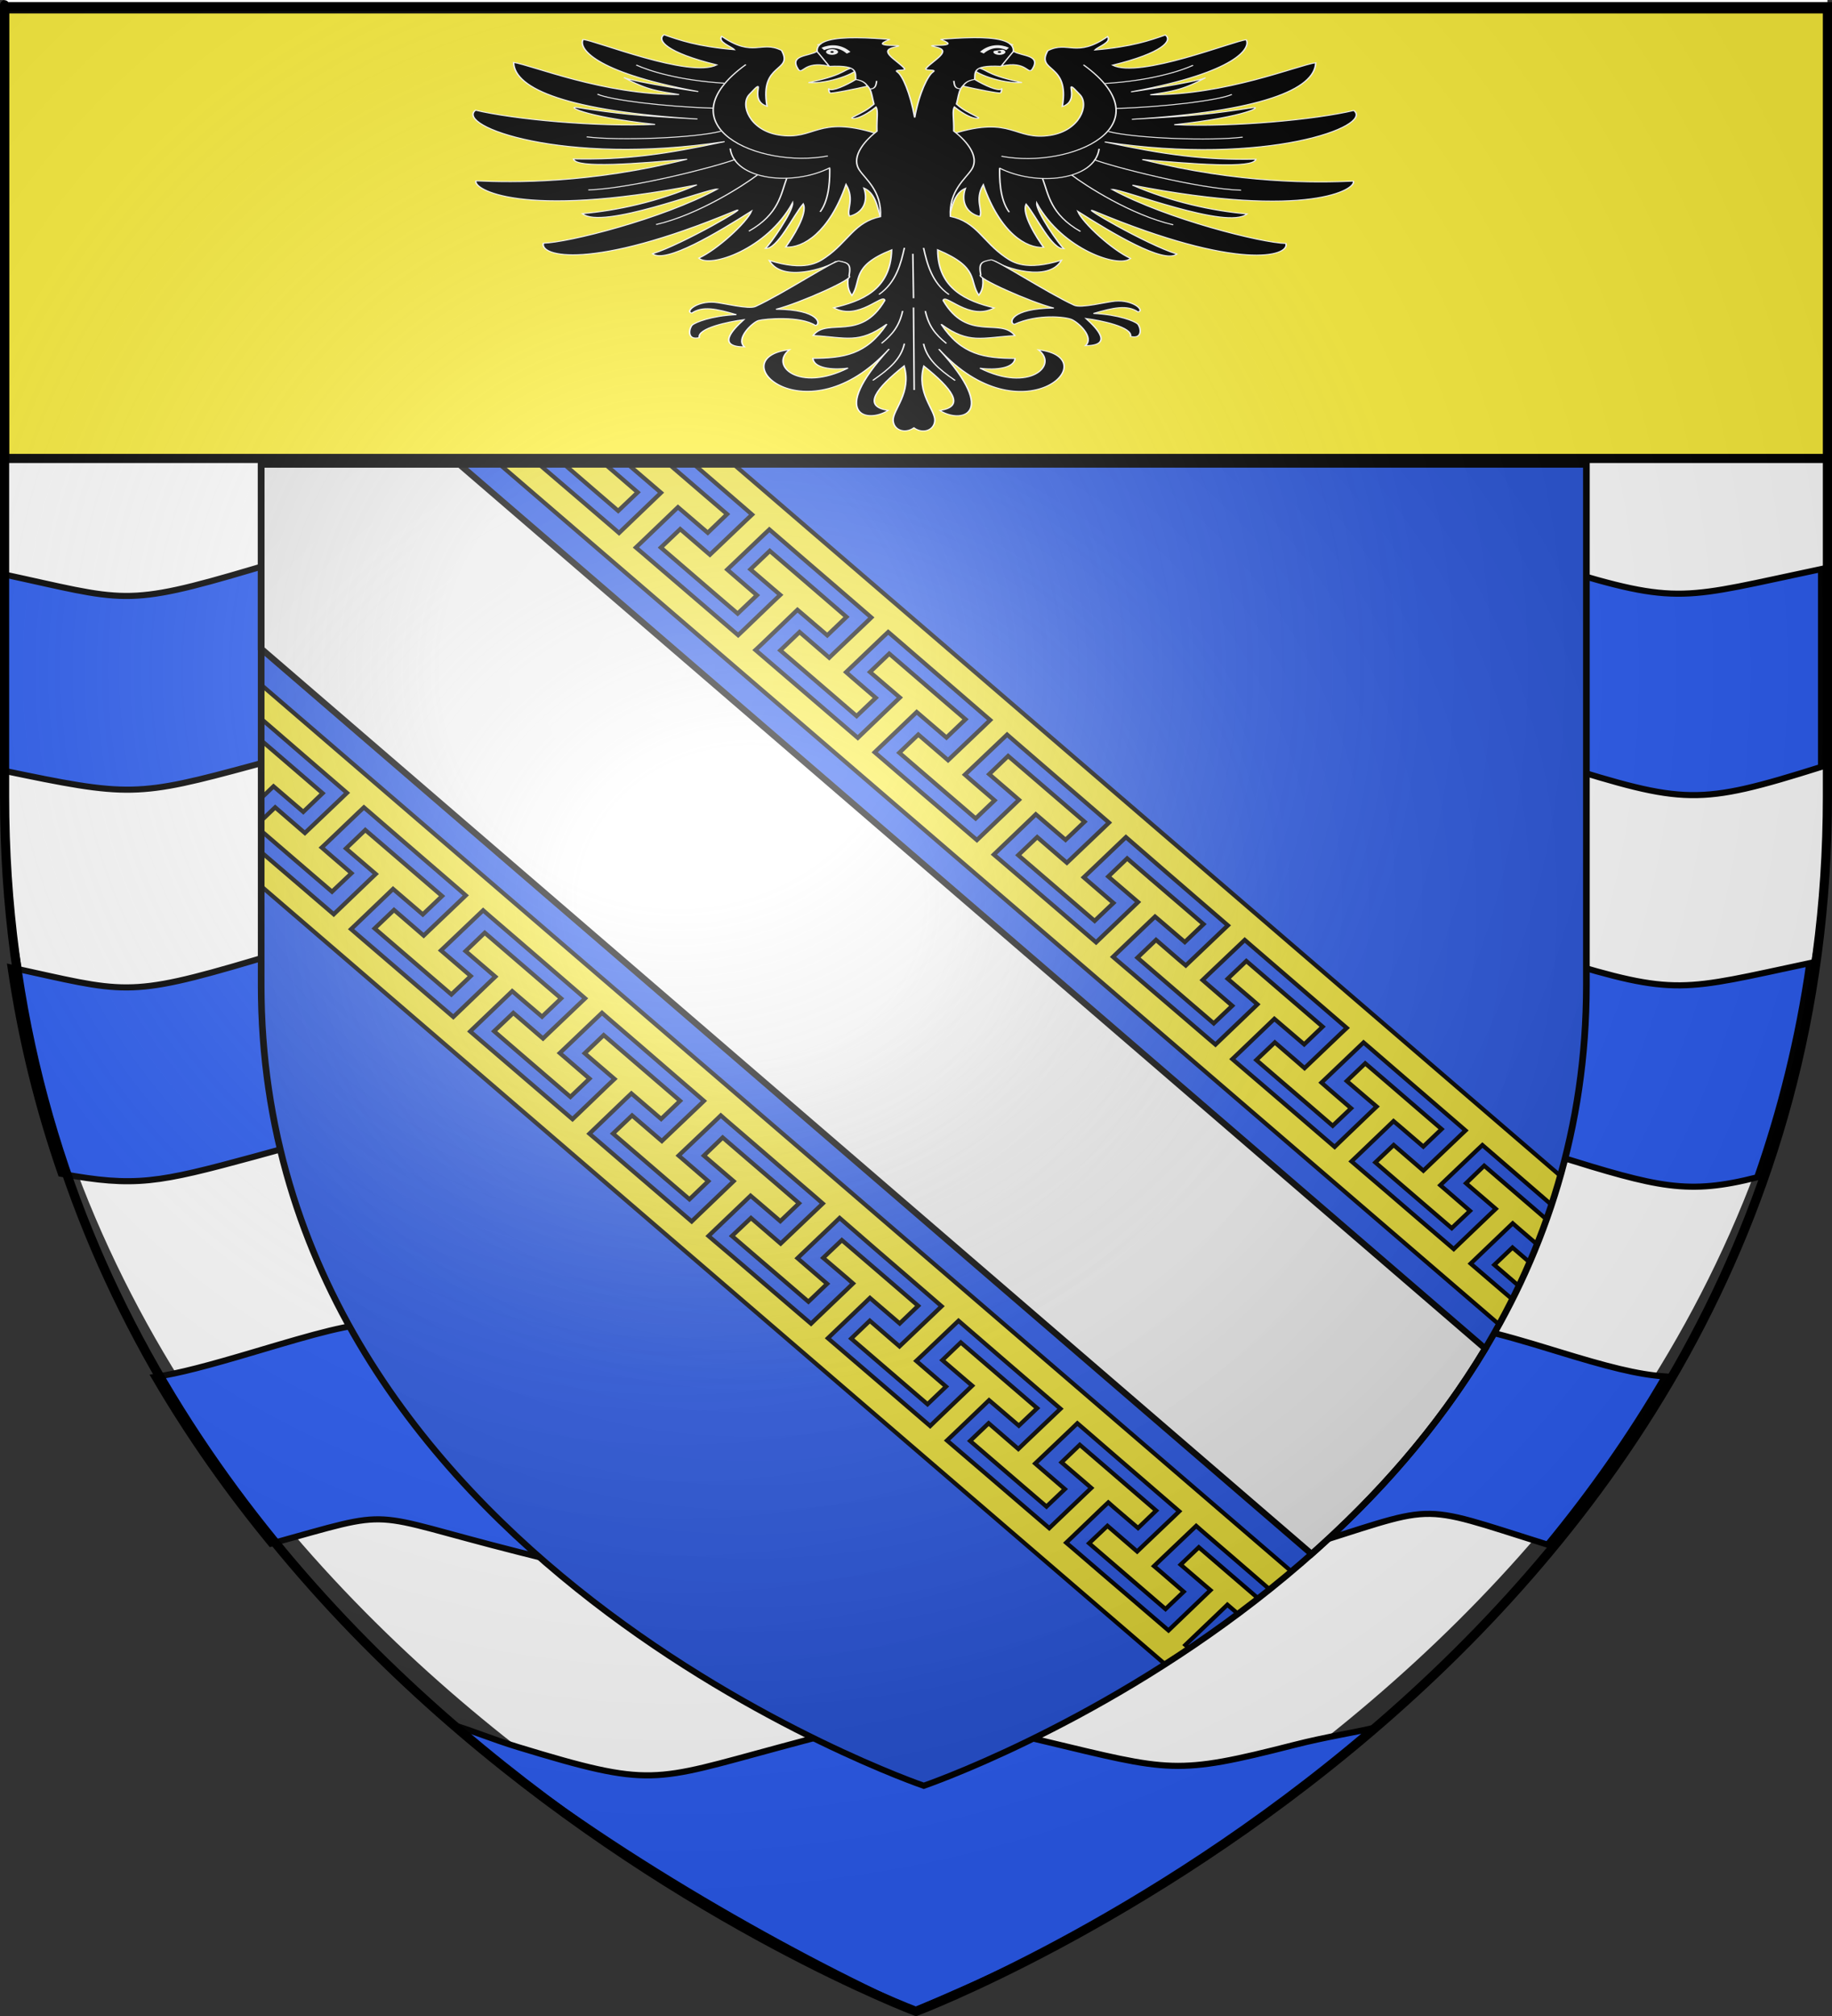
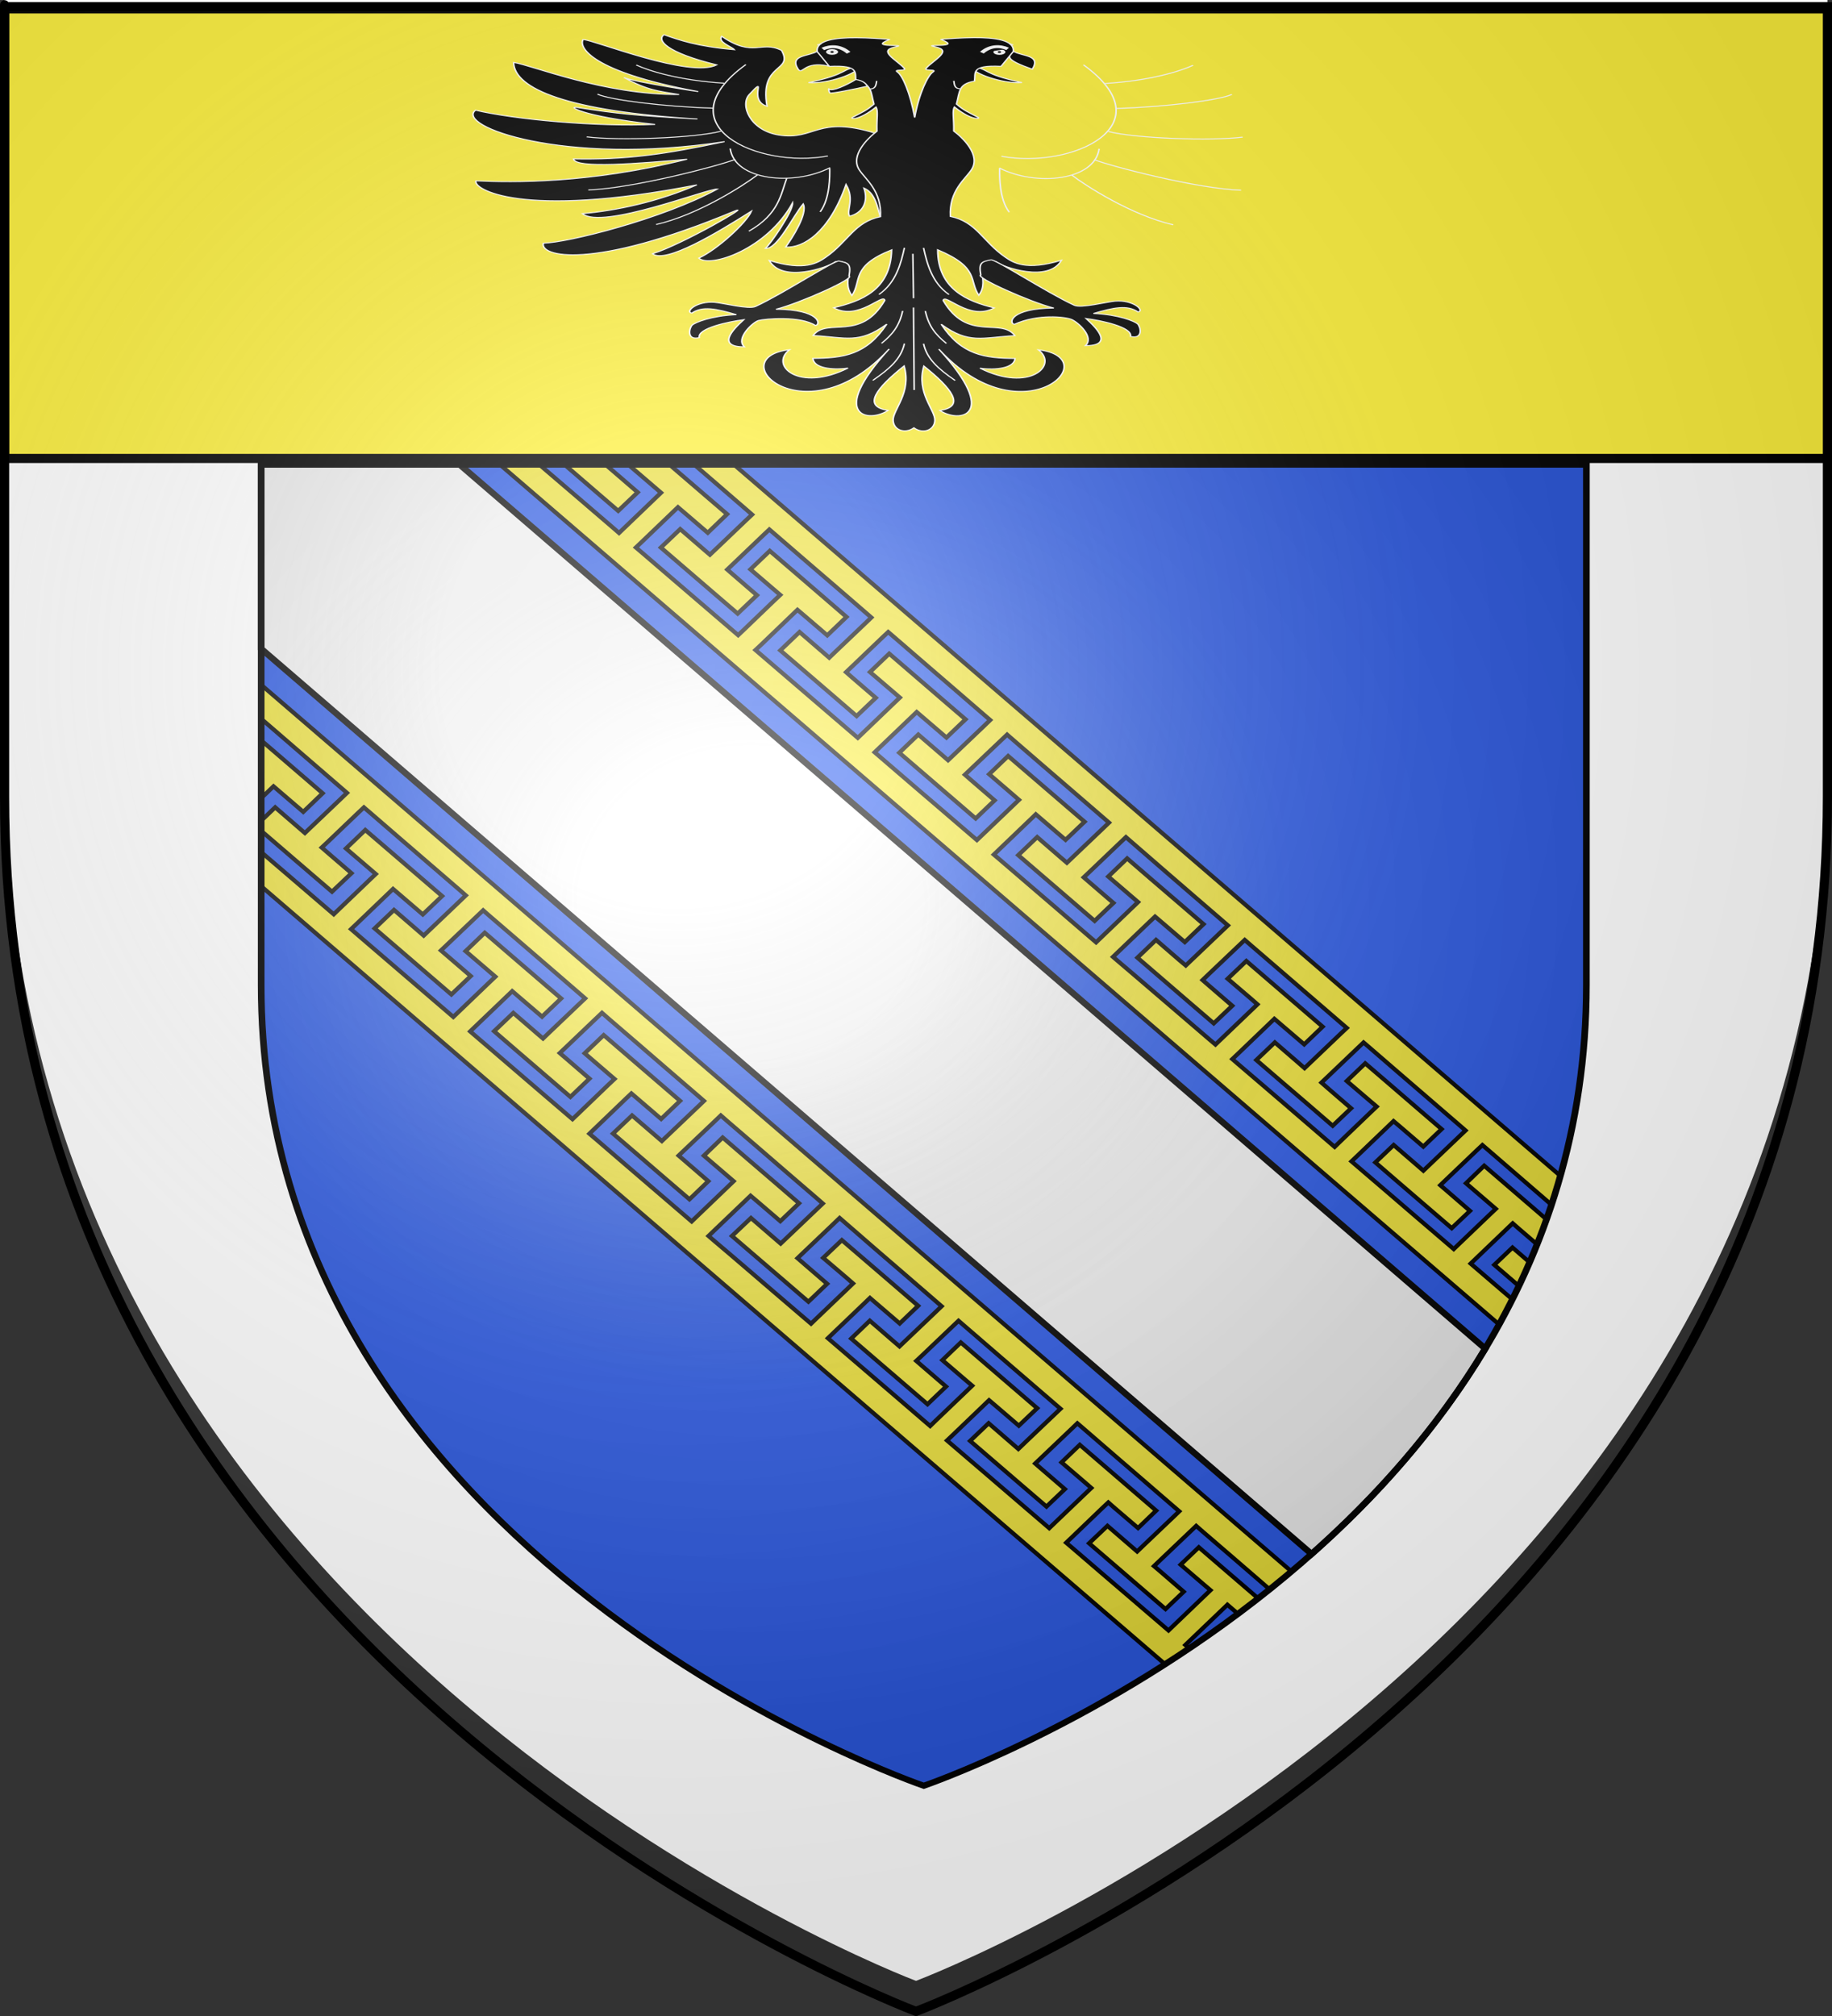
<svg xmlns="http://www.w3.org/2000/svg" xmlns:ns1="http://sodipodi.sourceforge.net/DTD/sodipodi-0.dtd" xmlns:ns2="http://www.inkscape.org/namespaces/inkscape" xmlns:xlink="http://www.w3.org/1999/xlink" height="660" width="600" version="1.0" id="svg2" ns1:version="0.32" ns2:version="0.48.1 r9760" ns1:docname="Blason_Aix-en-Othe.svg" ns2:export-filename="/Users/olivier/Desktop/Blason Rouge/Blason_Vide_3D.png" ns2:export-xdpi="144" ns2:export-ydpi="144" ns2:output_extension="org.inkscape.output.svg.inkscape">
  <rect width="100%" height="100%" fill="#333333" stroke="none" />
  <ns1:namedview ns2:window-height="721" ns2:window-width="1024" ns2:pageshadow="2" ns2:pageopacity="0.0" guidetolerance="10.0" gridtolerance="10.0" objecttolerance="10.0" borderopacity="1.0" bordercolor="#666666" pagecolor="#ffffff" id="base" showgrid="false" height="660px" ns2:zoom="0.75319268" ns2:cx="299.97186" ns2:cy="333.91162" ns2:window-x="82" ns2:window-y="6" ns2:current-layer="g27616" showguides="true" ns2:guide-bbox="true" ns2:window-maximized="0">
    <ns2:grid id="GridFromPre046Settings" type="xygrid" originx="0px" originy="0px" spacingx="42.6px" spacingy="6.57px" color="#0000ff" empcolor="#ea3fff" opacity="0.2" empopacity="0.376" empspacing="1" />
    <ns1:guide orientation="1,0" position="300,106.027" id="guide3983" />
  </ns1:namedview>
  <desc id="desc4">Flag of Canton of Valais (Wallis)</desc>
  <defs id="defs6">
    <linearGradient id="linearGradient2893">
      <stop style="stop-color:white;stop-opacity:0.314;" offset="0" id="stop2895" />
      <stop id="stop2897" offset="0.19" style="stop-color:white;stop-opacity:0.251;" />
      <stop style="stop-color:#6b6b6b;stop-opacity:0.125;" offset="0.6" id="stop2901" />
      <stop style="stop-color:black;stop-opacity:0.125;" offset="1" id="stop2899" />
    </linearGradient>
    <radialGradient ns2:collect="always" xlink:href="#linearGradient2893" id="radialGradient3163" gradientUnits="userSpaceOnUse" gradientTransform="matrix(1.353,0,0,1.349,-77.629,-85.747)" cx="221.445" cy="226.331" fx="221.445" fy="226.331" r="300" />
    <radialGradient ns2:collect="always" xlink:href="#linearGradient2893" id="radialGradient3981" gradientUnits="userSpaceOnUse" gradientTransform="matrix(1.353,0,0,1.349,-77.629,-85.747)" cx="221.445" cy="226.331" fx="221.445" fy="226.331" r="300" />
  </defs>
  <g ns2:groupmode="layer" id="layer3" ns2:label="Fond écu" style="display:inline" ns1:insensitive="true">
    <path id="path2855" style="fill:#ffffff;fill-opacity:1;fill-rule:evenodd;stroke:none;stroke-width:1px;stroke-linecap:butt;stroke-linejoin:miter;stroke-opacity:1" d="M 300,648.5 C 300,648.5 598.5,536.18 598.5,250.728 C 598.5,-34.723 598.5,-7.824 598.5,-7.824 L 1.5,-7.824 L 1.5,250.728 C 1.5,536.18 300,648.5 300,648.5 z " ns1:nodetypes="cccccc" />
  </g>
  <g ns2:groupmode="layer" id="layer4" ns2:label="Fasces" style="display:inline" ns1:insensitive="true">
-     <path style="fill:#2b5df2;fill-opacity:1;fill-rule:evenodd;stroke:#000000;stroke-width:2;stroke-linecap:butt;stroke-linejoin:miter;stroke-miterlimit:4;stroke-dasharray:none;stroke-opacity:1;display:inline" d="M 124.438,48.562 C 114.545,48.721 104.082,51.801 83.406,57.938 C 40.201,70.761 41.024,68.38 0.75,59.719 L 0.75,124 C 42.315,132.662 44.744,132.714 83.406,122.219 C 132.305,108.944 116.203,109.888 169.781,123.438 C 214.027,134.627 214.865,134.238 255.188,123.5 C 306.567,109.818 291.061,105.962 341.75,121.406 C 384.315,134.375 385.427,134.499 423.906,122.688 C 473.535,107.453 460.897,106.783 509.844,122 C 551.847,135.059 556.03,135.542 596.406,122.875 C 596.406,110.515 596.406,59.199 596.406,58.094 C 551.143,67.607 550.246,70.137 509.844,57.719 C 467.977,44.851 468.369,47.047 423.906,58.406 C 384.908,68.37 383.469,67.095 341.75,57.125 C 300.757,47.329 299.012,47.41 255.188,59.219 C 213.69,70.4 213.445,72.44 169.781,59.156 C 146.121,51.958 135.649,48.383 124.438,48.562 z M 124.438,176.75 C 114.545,176.909 104.082,180.02 83.406,186.156 C 40.201,198.979 41.024,196.599 0.75,187.938 L 0.75,252.219 C 42.315,260.88 44.744,260.933 83.406,250.438 C 132.305,237.163 116.203,238.107 169.781,251.656 C 214.027,262.845 214.865,262.457 255.188,251.719 C 306.567,238.036 291.061,234.18 341.75,249.625 C 384.315,262.594 385.427,262.718 423.906,250.906 C 473.535,235.672 460.897,235.001 509.844,250.219 C 551.847,263.277 556.03,263.761 596.406,251.094 C 596.406,184.986 596.406,220.038 596.406,186.312 C 551.143,195.826 550.246,198.356 509.844,185.938 C 467.977,173.069 468.369,175.265 423.906,186.625 C 384.908,196.589 383.469,195.314 341.75,185.344 C 300.757,175.547 299.012,175.629 255.188,187.438 C 213.69,198.619 213.445,200.658 169.781,187.375 C 146.121,180.177 135.649,176.57 124.438,176.75 z M 124.438,304.969 C 114.545,305.127 104.082,308.207 83.406,314.344 C 41.301,326.84 40.732,324.843 3.469,316.719 C 6.961,340.628 12.609,363.11 19.938,384.25 C 44.366,388.73 51.759,387.216 83.406,378.625 C 132.305,365.351 116.203,366.295 169.781,379.844 C 214.027,391.033 214.865,390.644 255.188,379.906 C 306.567,366.224 291.061,362.368 341.75,377.812 C 384.315,390.782 385.427,390.906 423.906,379.094 C 473.535,363.859 460.897,363.189 509.844,378.406 C 543.241,388.789 552.712,391.231 575.469,385.438 C 583.141,363.549 589.024,340.216 592.562,315.344 C 550.939,324.2 549.11,326.194 509.844,314.125 C 467.977,301.257 468.369,303.453 423.906,314.812 C 384.908,324.776 383.469,323.501 341.75,313.531 C 300.757,303.735 299.012,303.816 255.188,315.625 C 213.69,326.807 213.445,328.846 169.781,315.562 C 146.121,308.365 135.649,304.789 124.438,304.969 z M 124.438,433.188 C 114.545,433.346 104.082,436.426 83.406,442.562 C 68.296,447.047 58.575,449.665 50.594,450.812 C 62.1,470.534 75.008,488.696 88.719,505.375 C 130.976,493.697 118.313,495.047 169.781,508.062 C 214.027,519.252 214.865,518.863 255.188,508.125 C 306.567,494.443 291.061,490.587 341.75,506.031 C 384.315,519 385.427,519.124 423.906,507.312 C 472.353,492.441 461.861,491.571 506.844,505.688 C 520.692,488.872 533.708,470.54 545.312,450.625 C 536.283,449.998 526.387,447.429 509.844,442.344 C 467.977,429.476 468.369,431.672 423.906,443.031 C 384.908,452.995 383.469,451.72 341.75,441.75 C 300.757,431.954 299.012,432.035 255.188,443.844 C 213.69,455.025 213.445,457.065 169.781,443.781 C 146.121,436.583 135.649,433.008 124.438,433.188 z M 299.531,562.906 C 288.493,563.178 277.1,566.158 255.188,572.062 C 213.69,583.244 213.445,585.283 169.781,572 C 160.764,569.257 154.126,566.357 148.173,564.671 C 192.512,602.826 258.141,639.693 299.354,658.241 C 347.022,638.25 392.125,615.247 449.852,565.696 C 443.289,567.27 434.191,568.622 423.906,571.25 C 384.908,581.214 383.469,579.939 341.75,569.969 C 321.253,565.071 310.57,562.634 299.531,562.906 z" id="path3176" ns1:nodetypes="csccssssssccsssssccsccssssssccsssssccsccssssssccsssssccsccssssccsssssccsscccssc" />
-   </g>
+     </g>
  <g ns2:groupmode="layer" id="layer5" ns2:label="Ecu noir">
    <rect style="opacity:1;fill:#fcef3c;fill-opacity:1;fill-rule:nonzero;stroke:#000000;stroke-width:3;stroke-linecap:round;stroke-linejoin:bevel;stroke-miterlimit:4;stroke-dasharray:none;stroke-dashoffset:0;stroke-opacity:1" id="rect2468" width="597.194" height="147.194" x="1.5" y="2.898" ry="0.236" />
    <g id="g3962" transform="matrix(0.727,0,0,0.659,84.447,150.674)">
      <g style="opacity:1;display:inline" ns2:label="Fond écu" id="g3964">
        <path ns1:nodetypes="cccccc" d="M 300,658.5 C 300,658.5 598.5,546.18 598.5,260.728 C 598.5,-24.723 598.5,2.176 598.5,2.176 L 1.5,2.176 L 1.5,260.728 C 1.5,546.18 300,658.5 300,658.5 z" style="fill:#2b5df2;fill-opacity:1;fill-rule:evenodd;stroke:none;stroke-width:1px;stroke-linecap:butt;stroke-linejoin:miter;stroke-opacity:1" id="path3966" />
        <path id="path2990" d="M 1.5,2.188 L 1.5,93.656 L 474.719,543.375 C 503.603,515.133 531.177,481.287 552.938,441.344 L 90.938,2.188 L 1.5,2.188 z" style="opacity:1;fill:#ffffff;fill-opacity:1;fill-rule:evenodd;stroke:#000000;stroke-width:3;stroke-linecap:butt;stroke-linejoin:miter;stroke-miterlimit:4;stroke-dasharray:none;stroke-opacity:1;display:inline" />
        <path id="path4770" d="M 109.094,2.188 L 385.719,264.719 L 559.188,429.344 C 561.24,425.239 563.233,421.071 565.156,416.844 L 562.719,414.562 L 549.281,401.844 L 546.375,399.094 L 549,396.312 L 562.656,381.875 L 565.312,379.094 L 568.188,381.875 L 576.281,389.531 C 577.761,385.445 579.181,381.315 580.531,377.125 L 576.406,373.188 L 562.969,360.438 L 552.469,350.469 L 544.281,359.188 L 554.781,369.125 L 557.688,371.906 L 555.062,374.656 L 541.375,389.094 L 538.75,391.875 L 535.844,389.125 L 522.406,376.438 L 509,363.719 L 495.594,351.062 L 492.688,348.312 L 495.344,345.531 L 509,331.094 L 511.625,328.312 L 514.531,331.031 L 525.031,340.969 L 533.281,332.281 L 522.781,322.312 L 509.406,309.594 L 498.875,299.625 L 490.562,308.406 L 501.125,318.375 L 504.031,321.094 L 501.375,323.875 L 487.719,338.312 L 485.094,341.125 L 482.188,338.375 L 468.75,325.625 L 455.344,312.938 L 441.906,300.25 L 439,297.5 L 441.656,294.719 L 455.312,280.281 L 457.938,277.5 L 460.844,280.25 L 471.375,290.188 L 479.688,281.406 L 469.188,271.438 L 455.781,258.719 L 445.312,248.781 L 436.906,257.594 L 447.438,267.531 L 450.312,270.312 L 447.688,273.094 L 434.031,287.5 L 431.406,290.281 L 428.5,287.562 L 415.094,274.875 L 401.625,262.156 L 394.844,255.75 L 388.156,249.469 L 385.25,246.719 L 387.875,243.938 L 401.531,229.5 L 404.188,226.719 L 407.094,229.438 L 417.594,239.375 L 426.031,230.469 L 415.531,220.5 L 402.125,207.812 L 391.625,197.812 L 383.125,206.812 L 393.656,216.781 L 396.531,219.5 L 393.906,222.281 L 380.25,236.719 L 377.625,239.5 L 374.719,236.75 L 361.312,224.031 L 347.906,211.344 L 334.469,198.625 L 331.562,195.906 L 334.188,193.125 L 347.844,178.688 L 350.469,175.906 L 353.375,178.656 L 363.875,188.594 L 372.438,179.594 L 361.938,169.625 L 348.531,156.906 L 338,146.938 L 329.469,155.969 L 339.969,165.938 L 342.875,168.719 L 340.25,171.5 L 326.594,185.906 L 323.938,188.688 L 321.062,185.969 L 307.625,173.25 L 294.188,160.562 L 280.781,147.844 L 277.875,145.094 L 280.5,142.312 L 294.188,127.875 L 296.812,125.094 L 299.719,127.844 L 310.219,137.781 L 318.812,128.719 L 308.312,118.781 L 294.938,106.062 L 284.438,96.094 L 275.781,105.219 L 286.312,115.156 L 289.219,117.906 L 286.562,120.688 L 272.906,135.125 L 270.281,137.906 L 267.375,135.156 L 253.969,122.469 L 240.531,109.75 L 227.125,97.062 L 224.188,94.281 L 226.844,91.531 L 240.469,77.094 L 243.094,74.312 L 246.031,77.062 L 256.531,87 L 265.188,77.844 L 254.719,67.875 L 241.125,54.969 L 230.625,45.031 L 221.906,54.219 L 232.406,64.156 L 235.344,66.906 L 232.656,69.688 L 219.031,84.125 L 216.375,86.906 L 213.469,84.156 L 200.062,71.469 L 186.656,58.781 L 173.25,46.094 L 170.312,43.344 L 172.969,40.562 L 186.625,26.125 L 189.25,23.344 L 192.188,26.094 L 202.688,36.031 L 211.406,26.781 L 200.906,16.844 L 187.5,4.125 L 185.469,2.188 L 169.406,2.188 L 168.219,3.438 L 178.719,13.375 L 181.625,16.125 L 179,18.906 L 165.344,33.344 L 162.719,36.125 L 159.812,33.344 L 146.406,20.656 L 133,8 L 126.844,2.188 L 109.094,2.188 z M 138.188,2.188 L 138.469,2.469 L 151.844,15.188 L 162.344,25.156 L 171.125,15.938 L 160.656,5.969 L 157.75,3.219 L 158.719,2.188 L 138.188,2.188 z M 196.625,2.188 L 206.406,11.5 L 219.75,24.219 L 222.656,27 L 220,29.75 L 206.312,44.156 L 203.656,46.938 L 200.75,44.188 L 190.281,34.219 L 181.562,43.375 L 192.062,53.344 L 205.656,66.25 L 216.156,76.188 L 224.844,67.062 L 214.375,57.094 L 211.469,54.312 L 214.094,51.562 L 227.781,37.156 L 230.438,34.406 L 233.344,37.156 L 246.719,49.906 L 260.125,62.625 L 273.5,75.375 L 276.375,78.125 L 273.75,80.906 L 260.062,95.281 L 257.406,98.094 L 254.5,95.312 L 244.031,85.344 L 235.375,94.469 L 245.875,104.406 L 259.281,117.125 L 269.75,127.094 L 278.375,118.031 L 267.875,108.062 L 265,105.281 L 267.625,102.531 L 281.312,88.094 L 283.969,85.344 L 286.875,88.094 L 300.25,100.844 L 313.625,113.562 L 327.031,126.344 L 329.906,129.062 L 327.281,131.875 L 313.594,146.25 L 310.938,149.031 L 308.031,146.25 L 297.531,136.281 L 288.969,145.312 L 299.469,155.281 L 312.875,168 L 323.375,177.969 L 331.906,168.969 L 321.406,159 L 318.531,156.219 L 321.156,153.469 L 334.875,139.094 L 337.531,136.312 L 340.406,139.062 L 353.781,151.812 L 367.156,164.531 L 380.562,177.281 L 383.438,180.031 L 380.812,182.812 L 367.125,197.188 L 364.469,199.969 L 361.594,197.25 L 351.094,187.219 L 342.562,196.188 L 353.062,206.156 L 366.469,218.875 L 376.969,228.844 L 385.438,219.938 L 374.938,209.969 L 372.062,207.219 L 374.719,204.438 L 388.406,190.031 L 391.062,187.25 L 393.969,190.031 L 400.594,196.375 L 407.312,202.812 L 420.719,215.594 L 434.125,228.344 L 437,231.094 L 434.344,233.875 L 420.656,248.25 L 418.031,251 L 415.094,248.281 L 404.625,238.281 L 396.25,247.125 L 406.75,257.094 L 420.125,269.812 L 430.625,279.75 L 438.969,271 L 428.5,261.031 L 425.594,258.25 L 428.219,255.469 L 441.969,241.062 L 444.594,238.312 L 447.469,241.062 L 460.844,253.781 L 474.25,266.531 L 487.656,279.281 L 490.562,282.031 L 487.875,284.812 L 474.188,299.219 L 471.531,302 L 468.656,299.219 L 458.156,289.219 L 449.812,297.969 L 460.344,307.969 L 473.75,320.656 L 484.219,330.625 L 492.5,321.938 L 482.031,311.969 L 479.156,309.188 L 481.781,306.438 L 495.469,292.031 L 498.125,289.25 L 501.031,292 L 514.375,304.719 L 527.781,317.469 L 541.156,330.188 L 544.062,332.969 L 541.406,335.75 L 527.719,350.156 L 525.062,352.938 L 522.156,350.156 L 511.688,340.188 L 503.438,348.844 L 513.906,358.812 L 527.344,371.562 L 537.844,381.5 L 546.062,372.906 L 535.594,362.906 L 532.688,360.156 L 535.312,357.375 L 549,342.969 L 551.656,340.219 L 554.562,342.969 L 567.938,355.719 L 581.281,368.438 L 582.781,369.875 C 584.197,365.147 585.539,360.358 586.781,355.5 L 409.062,186.812 L 214.531,2.188 L 196.625,2.188 z M 1.5,111.562 L 1.5,128.438 L 10.531,137.031 L 23.875,149.75 L 37.25,162.469 L 40.156,165.25 L 37.531,168.031 L 23.844,182.406 L 21.188,185.188 L 18.281,182.406 L 7.812,172.438 L 1.5,179.094 L 1.5,184.094 L 9.5,191.688 L 22.906,204.406 L 33.406,214.344 L 42.188,205.156 L 31.688,195.188 L 28.781,192.406 L 31.438,189.656 L 45.125,175.219 L 47.781,172.469 L 50.688,175.219 L 64.062,187.969 L 77.438,200.688 L 90.812,213.406 L 93.688,216.188 L 91.062,218.969 L 77.375,233.344 L 74.719,236.156 L 71.812,233.375 L 61.344,223.406 L 52.625,232.594 L 63.094,242.531 L 76.688,255.438 L 87.188,265.406 L 95.906,256.25 L 85.406,246.281 L 82.5,243.531 L 85.156,240.75 L 98.844,226.375 L 101.5,223.594 L 104.375,226.375 L 117.781,239.094 L 131.188,251.844 L 144.531,264.562 L 147.438,267.344 L 144.812,270.094 L 131.094,284.5 L 128.469,287.281 L 125.562,284.531 L 115.094,274.562 L 106.438,283.656 L 116.906,293.625 L 130.312,306.344 L 140.812,316.281 L 149.406,307.219 L 138.938,297.25 L 136.031,294.5 L 138.688,291.719 L 152.375,277.312 L 155.031,274.531 L 157.906,277.312 L 171.312,290.031 L 184.688,302.781 L 198.094,315.531 L 200.969,318.281 L 198.344,321.062 L 184.625,335.469 L 182,338.219 L 179.094,335.469 L 168.594,325.5 L 160,334.5 L 170.531,344.469 L 183.906,357.188 L 194.438,367.156 L 202.938,358.156 L 192.469,348.188 L 189.562,345.438 L 192.219,342.656 L 205.938,328.281 L 208.562,325.5 L 211.438,328.281 L 224.844,341 L 238.219,353.75 L 251.625,366.469 L 254.5,369.25 L 251.875,372 L 238.156,386.406 L 235.531,389.156 L 232.656,386.438 L 222.156,376.438 L 213.594,385.375 L 224.125,395.375 L 237.531,408.062 L 248.031,418.031 L 256.469,409.125 L 246,399.156 L 243.125,396.406 L 245.75,393.625 L 259.469,379.219 L 262.094,376.438 L 265,379.219 L 271.656,385.594 L 278.375,392.031 L 291.781,404.781 L 305.156,417.531 L 308.031,420.281 L 305.406,423.062 L 291.719,437.438 L 289.062,440.219 L 286.156,437.469 L 275.688,427.469 L 267.312,436.344 L 277.781,446.281 L 291.188,459 L 301.688,468.969 L 310.031,460.188 L 299.531,450.219 L 296.625,447.438 L 299.281,444.688 L 313,430.281 L 315.656,427.5 L 318.531,430.25 L 331.906,443 L 345.281,455.719 L 358.688,468.469 L 361.594,471.219 L 358.938,474 L 345.219,488.406 L 342.594,491.188 L 339.719,488.438 L 329.219,478.406 L 320.875,487.188 L 331.375,497.156 L 344.781,509.875 L 355.281,519.812 L 363.562,511.125 L 353.062,501.156 L 350.188,498.406 L 352.844,495.625 L 366.531,481.25 L 369.188,478.438 L 372.094,481.188 L 385.438,493.938 L 398.812,506.656 L 412.188,519.406 L 415.094,522.156 L 412.469,524.938 L 398.75,539.344 L 396.125,542.125 L 393.219,539.344 L 382.75,529.375 L 374.469,538.031 L 384.969,548 L 398.406,560.75 L 408.906,570.719 L 417.094,562.094 L 406.625,552.094 L 403.719,549.375 L 406.375,546.562 L 420.062,532.188 L 422.719,529.406 L 425.594,532.188 L 439,544.906 L 452.344,557.625 L 455.812,560.938 C 459.093,558.04 462.36,555.068 465.625,552.031 L 280.125,376 L 1.5,111.562 z M 1.5,139.156 L 1.5,167.875 L 4.438,164.781 L 7.062,162 L 9.969,164.75 L 20.469,174.688 L 29.188,165.438 L 18.719,155.5 L 5.312,142.781 L 1.5,139.156 z M 48.406,183.688 L 39.719,192.875 L 50.219,202.812 L 53.125,205.562 L 50.469,208.344 L 36.812,222.781 L 34.188,225.562 L 31.281,222.812 L 17.875,210.125 L 4.438,197.438 L 1.5,194.656 L 1.5,211.625 L 203.531,403.375 L 408.719,598.125 C 412.315,595.584 415.97,592.962 419.625,590.25 L 417.844,588.562 L 420.469,585.781 L 434.156,571.344 L 436.781,568.562 L 439.688,571.312 L 441.562,573.094 C 444.589,570.604 447.626,568.045 450.656,565.438 L 447.812,562.719 L 434.406,550 L 423.906,540.031 L 415.719,548.656 L 426.219,558.594 L 429.156,561.344 L 426.531,564.125 L 412.875,578.562 L 410.25,581.344 L 407.312,578.562 L 393.906,565.875 L 380.5,553.219 L 367.094,540.5 L 364.156,537.75 L 366.812,534.969 L 380.438,520.531 L 383.125,517.75 L 386,520.531 L 396.531,530.469 L 404.688,521.812 L 394.188,511.844 L 380.781,499.094 L 370.281,489.125 L 362.062,497.844 L 372.562,507.781 L 375.469,510.562 L 372.844,513.312 L 359.156,527.75 L 356.531,530.531 L 353.625,527.781 L 340.219,515.094 L 326.781,502.375 L 313.375,489.719 L 310.469,486.969 L 313.125,484.188 L 326.781,469.75 L 329.406,466.969 L 332.312,469.688 L 342.812,479.625 L 351.094,470.938 L 340.594,460.969 L 327.188,448.25 L 316.688,438.281 L 308.375,447.062 L 318.906,457.031 L 321.812,459.75 L 319.188,462.531 L 305.5,476.969 L 302.875,479.781 L 299.969,477.031 L 286.531,464.281 L 273.125,451.594 L 259.719,438.906 L 256.812,436.156 L 259.438,433.375 L 273.125,418.938 L 275.75,416.156 L 278.656,418.906 L 289.156,428.844 L 297.469,420.062 L 287,410.094 L 273.594,397.375 L 263.094,387.438 L 254.688,396.25 L 265.25,406.188 L 268.125,408.969 L 265.5,411.75 L 251.844,426.156 L 249.219,428.938 L 246.312,426.219 L 232.875,413.531 L 219.438,400.812 L 212.656,394.406 L 205.938,388.125 L 203.031,385.375 L 205.656,382.594 L 219.344,368.156 L 221.969,365.375 L 224.875,368.094 L 235.375,378.031 L 243.812,369.125 L 233.344,359.156 L 219.938,346.469 L 209.406,336.469 L 200.938,345.469 L 211.469,355.438 L 214.344,358.156 L 211.719,360.938 L 198.062,375.375 L 195.438,378.156 L 192.531,375.406 L 179.094,362.688 L 165.688,350 L 152.281,337.281 L 149.375,334.562 L 152,331.781 L 165.625,317.344 L 168.281,314.562 L 171.188,317.312 L 181.688,327.25 L 190.219,318.25 L 179.719,308.281 L 166.312,295.562 L 155.812,285.594 L 147.25,294.625 L 157.75,304.594 L 160.688,307.375 L 158.031,310.125 L 144.406,324.562 L 141.75,327.344 L 138.875,324.625 L 125.406,311.906 L 112,299.219 L 98.562,286.5 L 95.656,283.75 L 98.281,280.969 L 111.969,266.531 L 114.594,263.75 L 117.5,266.5 L 128.031,276.438 L 136.625,267.375 L 126.125,257.438 L 112.719,244.719 L 102.219,234.75 L 93.594,243.875 L 104.094,253.812 L 107,256.562 L 104.344,259.344 L 90.688,273.781 L 88.062,276.562 L 85.156,273.812 L 71.75,261.125 L 58.312,248.406 L 44.906,235.719 L 42,232.938 L 44.625,230.188 L 58.281,215.75 L 60.906,212.969 L 63.812,215.719 L 74.312,225.656 L 83,216.5 L 72.5,206.531 L 58.906,193.625 L 48.406,183.688 z M 565.219,391.125 L 557.031,399.719 L 567.531,409.688 L 568.094,410.219 C 569.763,406.352 571.383,402.436 572.938,398.469 L 565.219,391.125 z" style="opacity:1;fill:#fcef3c;fill-opacity:1;fill-rule:evenodd;stroke:#000000;stroke-width:2;stroke-linecap:butt;stroke-linejoin:miter;stroke-miterlimit:4;stroke-dasharray:none;stroke-opacity:1;display:inline" />
      </g>
      <g style="display:inline" ns2:label="Meubles" id="g3970">
        <g transform="translate(-546.621,62.459)" id="g22331" style="display:inline" />
      </g>
      <g style="display:inline" ns1:insensitive="true" ns2:label="Reflet final" id="g3973">
        <path ns2:export-ydpi="144" ns2:export-xdpi="144" id="path3975" style="opacity:1;fill:url(#radialGradient3981);fill-opacity:1;fill-rule:evenodd;stroke:none;stroke-width:1px;stroke-linecap:butt;stroke-linejoin:miter;stroke-opacity:1" d="M 300,658.5 C 300,658.5 598.5,546.18 598.5,260.728 C 598.5,-24.723 598.5,2.176 598.5,2.176 L 1.5,2.176 L 1.5,260.728 C 1.5,546.18 300,658.5 300,658.5 z" ns1:nodetypes="cccccc" />
      </g>
      <g ns1:insensitive="true" style="display:inline" ns2:label="Contour final" id="g3977">
        <path ns2:export-ydpi="144" ns2:export-xdpi="144" id="path3979" style="opacity:1;fill:none;fill-opacity:1;fill-rule:evenodd;stroke:#000000;stroke-width:3;stroke-linecap:butt;stroke-linejoin:miter;stroke-miterlimit:4;stroke-dasharray:none;stroke-opacity:1" d="M 300,658.5 C 300,658.5 1.5,546.18 1.5,260.728 C 1.5,-24.723 1.5,2.176 1.5,2.176 L 598.5,2.176 L 598.5,260.728 C 598.5,546.18 300,658.5 300,658.5 z" ns1:nodetypes="cccccc" />
      </g>
    </g>
  </g>
  <g ns2:groupmode="layer" id="layer6" ns2:label="Aigle">
    <g style="fill:#000000;fill-opacity:1;stroke:#ffffff;stroke-opacity:1;display:inline" ns2:label="Aigle" id="g6379" transform="matrix(0.507,0,0,0.317,105.8,-9.655)">
      <g id="g27648" style="fill:#000000;fill-opacity:1;stroke:#ffffff;stroke-opacity:1">
        <path style="fill:#000000;fill-opacity:1;fill-rule:evenodd;stroke:#ffffff;stroke-width:1px;stroke-linecap:butt;stroke-linejoin:miter;stroke-opacity:1" d="M 346.472,99.25 C 334.022,101.58 340.497,106.553 313.608,115.795 C 326.483,117.151 345.429,106.291 346.472,99.25 z" id="path11882" ns1:nodetypes="ccc" />
        <path style="fill:#000000;fill-opacity:1;fill-rule:evenodd;stroke:#ffffff;stroke-width:1px;stroke-linecap:butt;stroke-linejoin:miter;stroke-opacity:1" d="M 418.604,99.166 C 431.054,101.495 424.579,106.469 451.468,115.711 C 438.593,117.067 419.646,106.207 418.604,99.166 z" id="path12885" ns1:nodetypes="ccc" />
        <path style="fill:#000000;fill-opacity:1;fill-rule:evenodd;stroke:#ffffff;stroke-width:1px;stroke-linecap:butt;stroke-linejoin:miter;stroke-opacity:1;display:inline" d="M 319.063,83.59 C 313.193,89.041 301.007,87.172 306.911,102.028 C 309.947,108.169 310.555,92.91 326.606,98.676 C 324.914,91.772 322.822,88.9 319.063,83.59 z" id="path2162" ns1:nodetypes="cccc" />
        <g style="fill:#000000;fill-opacity:1;stroke:#ffffff;stroke-opacity:1;display:inline" id="g27616" transform="matrix(-1,0,0,1,764.352,0.292)">
-           <path ns1:nodetypes="ccccccccccccccccccccccsccccccccccccszcc" id="path27620" d="M 296.228,82.542 C 282.841,71.898 278.126,90.64 257.513,67.953 C 254.767,73.884 263.586,78.121 265.679,81.783 C 241.871,78.53 230.46,72.055 220.231,66.332 C 215.388,71.67 221.3,84.48 254.341,97.453 C 237.012,111.738 175.58,72.02 167.978,71.269 C 164.952,79.188 173.424,104.331 240.899,124.577 C 250.74,127.337 199.292,114.889 194.31,110.442 C 209.898,123.966 216.536,124.44 229.982,128.097 C 181.177,128.538 135.109,97.793 123.104,94.956 C 123.546,122.34 158.54,145.224 241.867,153.375 C 200.389,149.802 190.856,147.904 164.778,141.638 C 156.82,139.089 165.73,150.361 214.471,158.952 C 176.502,161.763 122.968,153.705 98.506,144.29 C 85.16,160.059 154.616,202.071 259.4,176.726 C 220.721,190.031 195.273,195.673 161.791,194.584 C 162.937,204.825 204.755,199.15 235.139,194.903 C 172.249,220.223 122.503,219.024 98.808,217.235 C 96.44,224.875 126.868,257.072 241.463,221.359 C 216.841,238.636 189.195,248.218 167.505,251.092 C 180.199,268.013 248.659,224.877 254.736,225.714 C 218.903,256.899 157.786,281.125 142.347,281.618 C 139.686,294.63 172.429,310.677 265.955,248.348 C 277.88,240.401 232.056,283.042 212.817,292.542 C 221.502,302.832 254.548,270.893 276.732,248.517 C 273.563,260.716 254.261,288.673 242.728,297.037 C 250.289,307.413 286.916,287.604 303.273,240.105 C 303.729,248.727 288.486,283.707 285.738,287.026 C 293.635,288.055 303.695,253.166 310.165,241.077 C 313.262,251.147 303.016,276.459 298.846,285.613 C 310.288,286.699 326.979,270.484 337.856,221.025 C 343.585,236.554 337.899,247.346 340.056,253.704 C 348.644,250.44 352.482,238.911 349.446,224.72 C 358.934,231.243 358.257,253.998 361.678,259.293 L 357.458,168.379 C 318.989,149.2 317.74,175.953 294.452,169.961 C 275.611,165.113 269.16,138.6 275.425,127.899 C 288.077,106.29 273.663,133.724 286.807,140.166 C 281.777,94.431 304.148,105.154 296.228,82.542 z" style="fill:#000000;fill-opacity:1;fill-rule:evenodd;stroke:#ffffff;stroke-width:1px;stroke-linecap:butt;stroke-linejoin:miter;stroke-opacity:1" />
          <g id="g27622" style="fill:none;fill-opacity:1;stroke:#ffffff;stroke-opacity:1">
            <g id="g27624" style="fill:none;fill-opacity:1;stroke:#ffffff;stroke-opacity:1">
              <g style="fill:none;fill-opacity:1;stroke:#ffffff;stroke-opacity:1;display:inline" id="g27626">
                <path ns1:nodetypes="cc" id="path27628" d="M 273.134,97.116 C 219.052,159.756 280.842,205.02 326.123,191.532" style="fill:none;fill-opacity:1;fill-rule:evenodd;stroke:#ffffff;stroke-width:1px;stroke-linecap:butt;stroke-linejoin:miter;stroke-opacity:1" />
                <path ns1:nodetypes="cc" id="path27630" d="M 202.321,97.597 C 210.579,103.622 229.635,113.458 259.164,116.384" style="fill:none;fill-opacity:1;fill-rule:evenodd;stroke:#ffffff;stroke-width:1px;stroke-linecap:butt;stroke-linejoin:miter;stroke-opacity:1" />
                <path ns1:nodetypes="cc" id="path27632" d="M 177.272,127.705 C 185.529,133.729 220.482,140.675 251.938,142.156" style="fill:none;fill-opacity:1;fill-rule:evenodd;stroke:#ffffff;stroke-width:1px;stroke-linecap:butt;stroke-linejoin:miter;stroke-opacity:1;display:inline" />
                <path ns1:nodetypes="cc" id="path27634" d="M 170.287,171.782 C 190.587,175.88 239.51,173.191 256.996,166.001" style="fill:none;fill-opacity:1;fill-rule:evenodd;stroke:#ffffff;stroke-width:1px;stroke-linecap:butt;stroke-linejoin:miter;stroke-opacity:1;display:inline" />
              </g>
              <path ns1:nodetypes="cc" id="path27636" d="M 171.329,226.614 C 199.058,225.275 254.683,202.212 266.215,195.064" style="fill:none;fill-opacity:1;fill-rule:evenodd;stroke:#ffffff;stroke-width:1px;stroke-linecap:butt;stroke-linejoin:miter;stroke-opacity:1;display:inline" />
              <path ns1:nodetypes="cc" id="path27638" d="M 263.018,183.825 C 265.815,216.79 303.786,223.022 327.568,203.575" style="fill:none;fill-opacity:1;fill-rule:evenodd;stroke:#ffffff;stroke-width:1px;stroke-linecap:butt;stroke-linejoin:miter;stroke-opacity:1" />
              <path ns1:nodetypes="cc" id="path27640" d="M 215.134,262.355 C 242.381,252.344 271.994,221.574 280.635,211.054" style="fill:none;fill-opacity:1;fill-rule:evenodd;stroke:#ffffff;stroke-width:1px;stroke-linecap:butt;stroke-linejoin:miter;stroke-opacity:1;display:inline" />
-               <path ns1:nodetypes="cc" id="path27642" d="M 275.067,269.208 C 294.607,251.491 295.725,230.836 299.549,214.536" style="fill:none;fill-opacity:1;fill-rule:evenodd;stroke:#ffffff;stroke-width:1px;stroke-linecap:butt;stroke-linejoin:miter;stroke-opacity:1;display:inline" />
              <path ns1:nodetypes="cc" id="path27644" d="M 321.108,249.29 C 327.641,235.426 327.314,211.881 327.284,204.252" style="fill:none;fill-opacity:1;fill-rule:evenodd;stroke:#ffffff;stroke-width:1px;stroke-linecap:butt;stroke-linejoin:miter;stroke-opacity:1;display:inline" />
            </g>
          </g>
        </g>
-         <path style="fill:#000000;fill-opacity:1;fill-rule:evenodd;stroke:#ffffff;stroke-width:1px;stroke-linecap:butt;stroke-linejoin:miter;stroke-opacity:1;display:inline" d="M 446.013,83.506 C 451.883,88.957 464.068,87.088 458.165,101.944 C 455.129,108.085 454.521,92.825 438.469,98.592 C 440.162,91.687 442.254,88.816 446.013,83.506 z" id="path12877" ns1:nodetypes="cccc" />
+         <path style="fill:#000000;fill-opacity:1;fill-rule:evenodd;stroke:#ffffff;stroke-width:1px;stroke-linecap:butt;stroke-linejoin:miter;stroke-opacity:1;display:inline" d="M 446.013,83.506 C 451.883,88.957 464.068,87.088 458.165,101.944 C 440.162,91.687 442.254,88.816 446.013,83.506 z" id="path12877" ns1:nodetypes="cccc" />
        <g id="g27600" style="fill:#000000;fill-opacity:1;stroke:#ffffff;stroke-opacity:1">
          <path transform="matrix(1.4,0,0,1,-133.248,0.581)" d="m 331.346,83.689 c 0,1.078 -0.794,1.951 -1.774,1.951 -0.98,0 -1.774,-0.874 -1.774,-1.951 0,-1.078 0.794,-1.951 1.774,-1.951 0.98,0 1.774,0.874 1.774,1.951 z" ns1:ry="1.9511814" ns1:rx="1.7738012" ns1:cy="83.689308" ns1:cx="329.57227" id="path7985" style="opacity:1;fill:#000000;fill-opacity:1;fill-rule:nonzero;stroke:#ffffff;stroke-width:2;stroke-linecap:round;stroke-linejoin:miter;stroke-miterlimit:4;stroke-dasharray:none;stroke-opacity:1" ns1:type="arc" />
          <path ns1:nodetypes="ccccccccccccccccccccccsccccccccccccszcc" id="path25522" d="M 296.228,82.542 C 282.841,71.898 278.126,90.64 257.513,67.953 C 254.767,73.884 263.586,78.121 265.679,81.783 C 241.871,78.53 230.46,72.055 220.231,66.332 C 215.388,71.67 221.3,84.48 254.341,97.453 C 237.012,111.738 175.58,72.02 167.978,71.269 C 164.952,79.188 173.424,104.331 240.899,124.577 C 250.74,127.337 199.292,114.889 194.31,110.442 C 209.898,123.966 216.536,124.44 229.982,128.097 C 181.177,128.538 135.109,97.793 123.104,94.956 C 123.546,122.34 158.54,145.224 241.867,153.375 C 200.389,149.802 190.856,147.904 164.778,141.638 C 156.82,139.089 165.73,150.361 214.471,158.952 C 176.502,161.763 122.968,153.705 98.506,144.29 C 85.16,160.059 154.616,202.071 259.4,176.726 C 220.721,190.031 195.273,195.673 161.791,194.584 C 162.937,204.825 204.755,199.15 235.139,194.903 C 172.249,220.223 122.503,219.024 98.808,217.235 C 96.44,224.875 126.868,257.072 241.463,221.359 C 216.841,238.636 189.195,248.218 167.505,251.092 C 180.199,268.013 248.659,224.877 254.736,225.714 C 218.903,256.899 157.786,281.125 142.347,281.618 C 139.686,294.63 172.429,310.677 265.955,248.348 C 277.88,240.401 232.056,283.042 212.817,292.542 C 221.502,302.832 254.548,270.893 276.732,248.517 C 273.563,260.716 254.261,288.673 242.728,297.037 C 250.289,307.413 286.916,287.604 303.273,240.105 C 303.729,248.727 288.486,283.707 285.738,287.026 C 293.635,288.055 303.695,253.166 310.165,241.077 C 313.262,251.147 303.016,276.459 298.846,285.613 C 310.288,286.699 326.979,270.484 337.856,221.025 C 343.585,236.554 337.899,247.346 340.056,253.704 C 348.644,250.44 352.482,238.911 349.446,224.72 C 358.934,231.243 358.257,253.998 361.678,259.293 L 357.458,168.379 C 318.989,149.2 317.74,175.953 294.452,169.961 C 275.611,165.113 269.16,138.6 275.425,127.899 C 288.077,106.29 273.663,133.724 286.807,140.166 C 281.777,94.431 304.148,105.154 296.228,82.542 z" style="fill:#000000;fill-opacity:1;fill-rule:evenodd;stroke:#ffffff;stroke-width:1px;stroke-linecap:butt;stroke-linejoin:miter;stroke-opacity:1" />
          <g id="g26517" style="fill:none;fill-opacity:1;stroke:#ffffff;stroke-opacity:1">
            <g id="g26535" style="fill:none;fill-opacity:1;stroke:#ffffff;stroke-opacity:1">
              <g style="fill:none;fill-opacity:1;stroke:#ffffff;stroke-opacity:1;display:inline" id="g26524">
                <path ns1:nodetypes="cc" id="path26493" d="M 273.134,97.116 C 219.052,159.756 280.842,205.02 326.123,191.532" style="fill:none;fill-opacity:1;fill-rule:evenodd;stroke:#ffffff;stroke-width:1px;stroke-linecap:butt;stroke-linejoin:miter;stroke-opacity:1" />
                <path ns1:nodetypes="cc" id="path26495" d="M 202.321,97.597 C 210.579,103.622 229.635,113.458 259.164,116.384" style="fill:none;fill-opacity:1;fill-rule:evenodd;stroke:#ffffff;stroke-width:1px;stroke-linecap:butt;stroke-linejoin:miter;stroke-opacity:1" />
                <path ns1:nodetypes="cc" id="path26497" d="M 177.272,127.705 C 185.529,133.729 220.482,140.675 251.938,142.156" style="fill:none;fill-opacity:1;fill-rule:evenodd;stroke:#ffffff;stroke-width:1px;stroke-linecap:butt;stroke-linejoin:miter;stroke-opacity:1;display:inline" />
                <path ns1:nodetypes="cc" id="path26501" d="M 170.287,171.782 C 190.587,175.88 239.51,173.191 256.996,166.001" style="fill:none;fill-opacity:1;fill-rule:evenodd;stroke:#ffffff;stroke-width:1px;stroke-linecap:butt;stroke-linejoin:miter;stroke-opacity:1;display:inline" />
              </g>
              <path ns1:nodetypes="cc" id="path26499" d="M 171.329,226.614 C 199.058,225.275 254.683,202.212 266.215,195.064" style="fill:none;fill-opacity:1;fill-rule:evenodd;stroke:#ffffff;stroke-width:1px;stroke-linecap:butt;stroke-linejoin:miter;stroke-opacity:1;display:inline" />
              <path ns1:nodetypes="cc" id="path26503" d="M 263.018,183.825 C 265.815,216.79 303.786,223.022 327.568,203.575" style="fill:none;fill-opacity:1;fill-rule:evenodd;stroke:#ffffff;stroke-width:1px;stroke-linecap:butt;stroke-linejoin:miter;stroke-opacity:1" />
              <path ns1:nodetypes="cc" id="path26505" d="M 215.134,262.355 C 242.381,252.344 271.994,221.574 280.635,211.054" style="fill:none;fill-opacity:1;fill-rule:evenodd;stroke:#ffffff;stroke-width:1px;stroke-linecap:butt;stroke-linejoin:miter;stroke-opacity:1;display:inline" />
              <path ns1:nodetypes="cc" id="path26507" d="M 275.067,269.208 C 294.607,251.491 295.725,230.836 299.549,214.536" style="fill:none;fill-opacity:1;fill-rule:evenodd;stroke:#ffffff;stroke-width:1px;stroke-linecap:butt;stroke-linejoin:miter;stroke-opacity:1;display:inline" />
              <path ns1:nodetypes="cc" id="path26509" d="M 321.108,249.29 C 327.641,235.426 327.314,211.881 327.284,204.252" style="fill:none;fill-opacity:1;fill-rule:evenodd;stroke:#ffffff;stroke-width:1px;stroke-linecap:butt;stroke-linejoin:miter;stroke-opacity:1;display:inline" />
            </g>
          </g>
        </g>
        <path style="fill:#000000;fill-opacity:1;fill-rule:evenodd;stroke:#ffffff;stroke-width:1px;stroke-linecap:butt;stroke-linejoin:miter;stroke-opacity:1" d="M 397.062,288.391 C 397.077,329.208 416.406,341.838 433.562,348.438 C 417.442,362.353 401.355,332.307 400.625,340.875 C 416.342,384.037 437.602,358.128 446.906,377.062 C 425.586,378.983 417.271,386.028 399.312,365.312 C 412.546,397.339 427.468,400.449 447.031,400.656 C 446.509,410.616 434.646,412.918 424.375,410.688 C 456.071,436.246 475.318,407.849 462.125,391.719 C 507.426,400.449 451.308,484.435 397.781,391 C 437.752,460.615 410.975,467.557 398.438,454.344 C 415.497,450.499 405.856,431.067 388.125,408.5 C 383.021,436.401 395.622,453.925 395.219,464.875 C 394.841,475.131 387.324,478.718 381.688,472.312 C 376.063,478.554 368.625,474.973 368.25,464.781 C 367.847,453.831 380.448,436.276 375.344,408.375 C 357.613,430.942 347.972,450.405 365.031,454.25 C 352.494,467.463 325.717,460.49 365.688,390.875 C 312.161,484.31 256.042,400.324 301.344,391.594 C 288.15,407.724 307.398,436.152 339.094,410.594 C 328.823,412.825 316.929,410.522 316.406,400.562 C 335.969,400.355 350.923,397.245 364.156,365.219 C 346.198,385.935 337.883,378.858 316.562,376.938 C 325.867,358.003 347.127,383.912 362.844,340.75 C 362.114,332.182 345.995,362.228 329.875,348.312 C 347.032,341.713 366.642,330.755 367.297,288.484 C 340.581,305.469 348.214,320.61 341.656,335.688 C 333.578,318.867 347.988,299.662 331.031,300.719 C 325.916,306.861 296.592,322.803 288.25,299.469 C 311.181,310.87 319.496,301.921 324.469,296.469 C 339.073,280.457 343.053,259.83 360.062,254.281 C 361.001,227.514 350.314,215.544 346.406,205.906 C 340.416,191.133 351.58,173.573 357.781,166 C 357.52,152.602 358.718,145.035 357.188,141.031 C 345.784,155.581 340.422,153.036 341.875,151.812 C 348.854,145.938 351.034,144.659 355.875,138.031 C 353.697,125.094 354.744,117.177 344.25,114.344 C 343.311,105.961 347.057,97.394 327.062,99 L 319.188,83.688 C 318.316,71.928 331.148,69.362 344.469,69.469 C 352.461,69.533 360.62,70.539 366.094,71.125 C 350.382,80.823 380.268,75.333 369.344,79.031 C 358.169,82.814 370.667,92.579 375.406,100.875 C 377.476,104.499 367.703,101.272 371.219,105.094 C 374.29,108.433 379.343,126.34 382.188,151.844 C 385.032,126.247 390.773,108.37 393.844,105.031 C 397.359,101.209 387.617,104.405 389.688,100.781 C 394.427,92.485 406.893,82.721 395.719,78.938 C 384.794,75.239 414.68,80.76 398.969,71.062 C 404.442,70.476 412.601,69.439 420.594,69.375 C 433.914,69.268 446.777,71.834 445.906,83.594 L 438,98.938 C 418.005,97.331 421.752,105.867 420.812,114.25 C 410.318,117.084 411.366,125.032 409.188,137.969 C 414.029,144.597 416.239,145.876 423.219,151.75 C 424.672,152.973 419.278,155.487 407.875,140.938 C 406.345,144.941 407.605,152.555 407.438,165.844 C 413.732,173.308 424.897,190.851 418.906,205.625 C 414.998,215.263 404.311,227.233 405.25,254 C 422.26,259.548 426.209,280.175 440.812,296.188 C 445.785,301.64 454.1,310.589 477.031,299.188 C 468.689,322.522 439.396,306.58 434.281,300.438 C 417.325,299.381 431.703,318.585 423.625,335.406 C 417.067,320.329 424.419,306.828 397.062,288.391 z" id="path3266" ns1:nodetypes="cccccccccccscsccccccccccccccscsccsccccscssscsssccccccsccscscccc" />
        <path style="fill:#000000;fill-opacity:1;fill-rule:evenodd;stroke:#ffffff;stroke-width:1px;stroke-linecap:butt;stroke-linejoin:miter;stroke-opacity:1" d="M 321.595,75.711 L 319.221,76.897" id="path2295" />
        <path style="fill:#000000;fill-opacity:1;fill-rule:evenodd;stroke:#ffffff;stroke-width:1px;stroke-linecap:butt;stroke-linejoin:miter;stroke-opacity:1;display:inline" d="M 344.18,112.53 C 337.288,119.235 329.107,124.706 327.065,122.769 C 326.143,120.311 326.811,125.181 327.264,126.359 C 327.73,127.57 344.035,122.264 351.738,119.413 C 350.481,116.759 349.208,113.927 344.18,112.53 z" id="path4103" ns1:nodetypes="cczcc" />
        <path style="fill:#000000;fill-opacity:1;fill-rule:evenodd;stroke:#ffffff;stroke-width:3;stroke-linecap:butt;stroke-linejoin:miter;stroke-miterlimit:4;stroke-dasharray:none;stroke-opacity:1" d="M 322.832,81.029 C 327.647,77.62 333.959,77.29 339.506,84.931" id="path8956" ns1:nodetypes="cc" />
        <path style="fill:#000000;fill-opacity:1;fill-rule:evenodd;stroke:#ffffff;stroke-width:1;stroke-linecap:butt;stroke-linejoin:miter;stroke-miterlimit:4;stroke-dasharray:none;stroke-opacity:1" d="M 353.146,122.362 C 356.594,122.356 357.244,119.188 357.598,114.021" id="path9928" ns1:nodetypes="cs" />
        <path style="fill:#000000;fill-opacity:1;fill-rule:evenodd;stroke:#ffffff;stroke-width:1px;stroke-linecap:butt;stroke-linejoin:miter;stroke-opacity:1" d="M 443.481,75.626 L 445.854,76.813" id="path12873" />
-         <path style="fill:#000000;fill-opacity:1;fill-rule:evenodd;stroke:#ffffff;stroke-width:1px;stroke-linecap:butt;stroke-linejoin:miter;stroke-opacity:1;display:inline" d="M 420.896,112.446 C 427.788,119.151 435.969,124.622 438.011,122.685 C 438.933,120.227 438.265,125.097 437.812,126.275 C 437.346,127.486 421.04,122.18 413.338,119.328 C 414.595,116.674 415.868,113.843 420.896,112.446 z" id="path12875" ns1:nodetypes="cczcc" />
        <path ns1:type="arc" style="opacity:1;fill:#000000;fill-opacity:1;fill-rule:nonzero;stroke:#ffffff;stroke-width:2;stroke-linecap:round;stroke-linejoin:miter;stroke-miterlimit:4;stroke-dasharray:none;stroke-opacity:1" id="path12879" ns1:cx="329.57227" ns1:cy="83.689308" ns1:rx="1.7738012" ns1:ry="1.9511814" d="m 331.346,83.689 c 0,1.078 -0.794,1.951 -1.774,1.951 -0.98,0 -1.774,-0.874 -1.774,-1.951 0,-1.078 0.794,-1.951 1.774,-1.951 0.98,0 1.774,0.874 1.774,1.951 z" transform="matrix(-1.4,0,0,1,898.324,0.497)" />
        <path style="fill:#000000;fill-opacity:1;fill-rule:evenodd;stroke:#ffffff;stroke-width:3;stroke-linecap:butt;stroke-linejoin:miter;stroke-miterlimit:4;stroke-dasharray:none;stroke-opacity:1" d="M 442.244,80.944 C 437.429,77.536 431.117,77.205 425.57,84.847" id="path12881" ns1:nodetypes="cc" />
        <path style="fill:#000000;fill-opacity:1;fill-rule:evenodd;stroke:#ffffff;stroke-width:1;stroke-linecap:butt;stroke-linejoin:miter;stroke-miterlimit:4;stroke-dasharray:none;stroke-opacity:1" d="M 411.759,122.097 C 408.312,122.091 407.832,119.103 407.478,113.937" id="path12883" ns1:nodetypes="cs" />
        <path style="fill:#000000;fill-opacity:1;fill-rule:evenodd;stroke:#ffffff;stroke-width:1px;stroke-linecap:butt;stroke-linejoin:miter;stroke-opacity:1" d="M 387.913,385.424 C 390.083,400.925 397.118,411.076 408.329,423.422" id="path14833" ns1:nodetypes="cc" />
        <path style="fill:#000000;fill-opacity:1;fill-rule:evenodd;stroke:#ffffff;stroke-width:1px;stroke-linecap:butt;stroke-linejoin:miter;stroke-opacity:1" d="M 389.047,351.68 C 391.218,367.182 395.416,375.63 402.658,385.141" id="path14835" ns1:nodetypes="cc" />
        <path style="fill:#000000;fill-opacity:1;fill-rule:evenodd;stroke:#ffffff;stroke-width:1px;stroke-linecap:butt;stroke-linejoin:miter;stroke-opacity:1" d="M 387.913,286.461 C 390.083,301.962 393.148,322.321 404.359,334.667" id="path14837" ns1:nodetypes="cc" />
        <path style="fill:#000000;fill-opacity:1;fill-rule:evenodd;stroke:#ffffff;stroke-width:1px;stroke-linecap:butt;stroke-linejoin:miter;stroke-opacity:1" d="M 375.549,385.316 C 373.379,400.817 366.345,410.968 355.133,423.313" id="path14841" ns1:nodetypes="cc" />
        <path style="fill:#000000;fill-opacity:1;fill-rule:evenodd;stroke:#ffffff;stroke-width:1px;stroke-linecap:butt;stroke-linejoin:miter;stroke-opacity:1" d="M 374.415,351.572 C 372.245,367.073 368.046,375.522 360.804,385.033" id="path14843" ns1:nodetypes="cc" />
        <path style="fill:#000000;fill-opacity:1;fill-rule:evenodd;stroke:#ffffff;stroke-width:1px;stroke-linecap:butt;stroke-linejoin:miter;stroke-opacity:1" d="M 375.549,286.353 C 373.379,301.854 370.314,322.213 359.103,334.558" id="path14845" ns1:nodetypes="cc" />
        <path style="fill:#000000;fill-opacity:1;fill-rule:evenodd;stroke:#ffffff;stroke-width:1px;stroke-linecap:butt;stroke-linejoin:miter;stroke-opacity:1" d="M 381,292.547 L 381.437,338.424" id="path15817" />
        <path style="fill:#000000;fill-opacity:1;fill-rule:evenodd;stroke:#ffffff;stroke-width:1px;stroke-linecap:butt;stroke-linejoin:miter;stroke-opacity:1" d="M 381.437,348.037 L 381.874,433.237" id="path15819" />
        <path style="fill:#000000;fill-opacity:1;fill-rule:evenodd;stroke:#ffffff;stroke-width:1px;stroke-linecap:butt;stroke-linejoin:miter;stroke-opacity:1" d="M 424.868,314.353 C 420.734,316.613 456.479,342.206 472.058,348.611 C 443.735,349.021 442.789,364.401 446.56,365.39 C 462.018,354.283 479.356,357.743 483.247,360.173 C 487.691,362.95 498.463,378.713 492.476,387.482 C 510.588,387.291 500.298,370.141 492.878,359.375 C 502.141,361.277 522.924,368.018 521.619,377.919 C 530.2,381.023 528.033,367.688 526.269,365.06 C 524.416,362.298 514.152,355.461 497.696,354.195 C 510.9,347.986 519.482,345.002 526.507,352.657 C 531.182,351.16 523.056,339.907 511.661,341.488 C 505.928,342.284 489.752,349.016 485.396,345.822 C 467.431,332.652 433.44,296.943 431.285,298.861 C 425.436,300.777 423.441,301.588 424.868,314.353 z" id="path15826" ns1:nodetypes="cccsccczccsscc" />
        <path style="fill:#000000;fill-opacity:1;fill-rule:evenodd;stroke:#ffffff;stroke-width:1px;stroke-linecap:butt;stroke-linejoin:miter;stroke-opacity:1" d="M 339.805,315.571 C 343.939,317.831 308.194,343.424 292.615,349.828 C 320.938,350.238 321.884,365.619 318.113,366.607 C 308.247,356.361 285.664,359.634 281.426,361.391 C 277.842,362.877 266.21,379.931 272.197,388.7 C 254.085,388.509 264.375,371.358 271.795,360.593 C 262.532,362.494 241.749,369.236 243.054,379.137 C 234.473,382.241 236.64,368.906 238.403,366.278 C 240.257,363.515 250.521,356.679 266.977,355.413 C 253.773,349.204 245.19,346.22 238.166,353.874 C 233.491,352.378 241.617,341.124 253.012,342.706 C 258.745,343.501 274.921,350.233 279.277,347.04 C 297.242,333.869 331.233,298.16 333.388,300.079 C 339.237,301.995 341.231,302.806 339.805,315.571 z" id="path16799" ns1:nodetypes="cccsccczccsscc" />
        <path ns1:type="arc" style="opacity:1;fill:#000000;fill-opacity:1;fill-rule:nonzero;stroke:#ffffff;stroke-width:2;stroke-linecap:round;stroke-linejoin:miter;stroke-miterlimit:4;stroke-dasharray:none;stroke-opacity:1;display:inline" id="path27646" ns1:cx="329.57227" ns1:cy="83.689308" ns1:rx="1.7738012" ns1:ry="1.9511814" d="m 331.346,83.689 c 0,1.078 -0.794,1.951 -1.774,1.951 -0.98,0 -1.774,-0.874 -1.774,-1.951 0,-1.078 0.794,-1.951 1.774,-1.951 0.98,0 1.774,0.874 1.774,1.951 z" transform="matrix(-1.4,0,0,1,790.224,0.434)" />
      </g>
    </g>
  </g>
  <g ns2:groupmode="layer" id="layer2" ns2:label="Reflet final" ns1:insensitive="true" style="display:inline">
    <path ns1:nodetypes="cccccc" d="M 300,658.5 C 300,658.5 598.5,546.18 598.5,260.728 C 598.5,-24.723 598.5,2.176 598.5,2.176 L 1.5,2.176 L 1.5,260.728 C 1.5,546.18 300,658.5 300,658.5 z " style="opacity:1;fill:url(#radialGradient3163);fill-opacity:1;fill-rule:evenodd;stroke:none;stroke-width:1px;stroke-linecap:butt;stroke-linejoin:miter;stroke-opacity:1" id="path2875" ns2:export-xdpi="144" ns2:export-ydpi="144" />
  </g>
  <g ns2:groupmode="layer" id="layer1" ns2:label="Contour final" ns1:insensitive="true" style="display:inline">
    <path ns1:nodetypes="cccccc" d="M 300,658.5 C 300,658.5 1.5,546.18 1.5,260.728 C 1.5,-24.723 1.5,2.176 1.5,2.176 L 598.5,2.176 L 598.5,260.728 C 598.5,546.18 300,658.5 300,658.5 z " style="opacity:1;fill:none;fill-opacity:1;fill-rule:evenodd;stroke:#000000;stroke-width:3;stroke-linecap:butt;stroke-linejoin:miter;stroke-miterlimit:4;stroke-dasharray:none;stroke-opacity:1" id="path1411" ns2:export-xdpi="144" ns2:export-ydpi="144" />
  </g>
</svg>